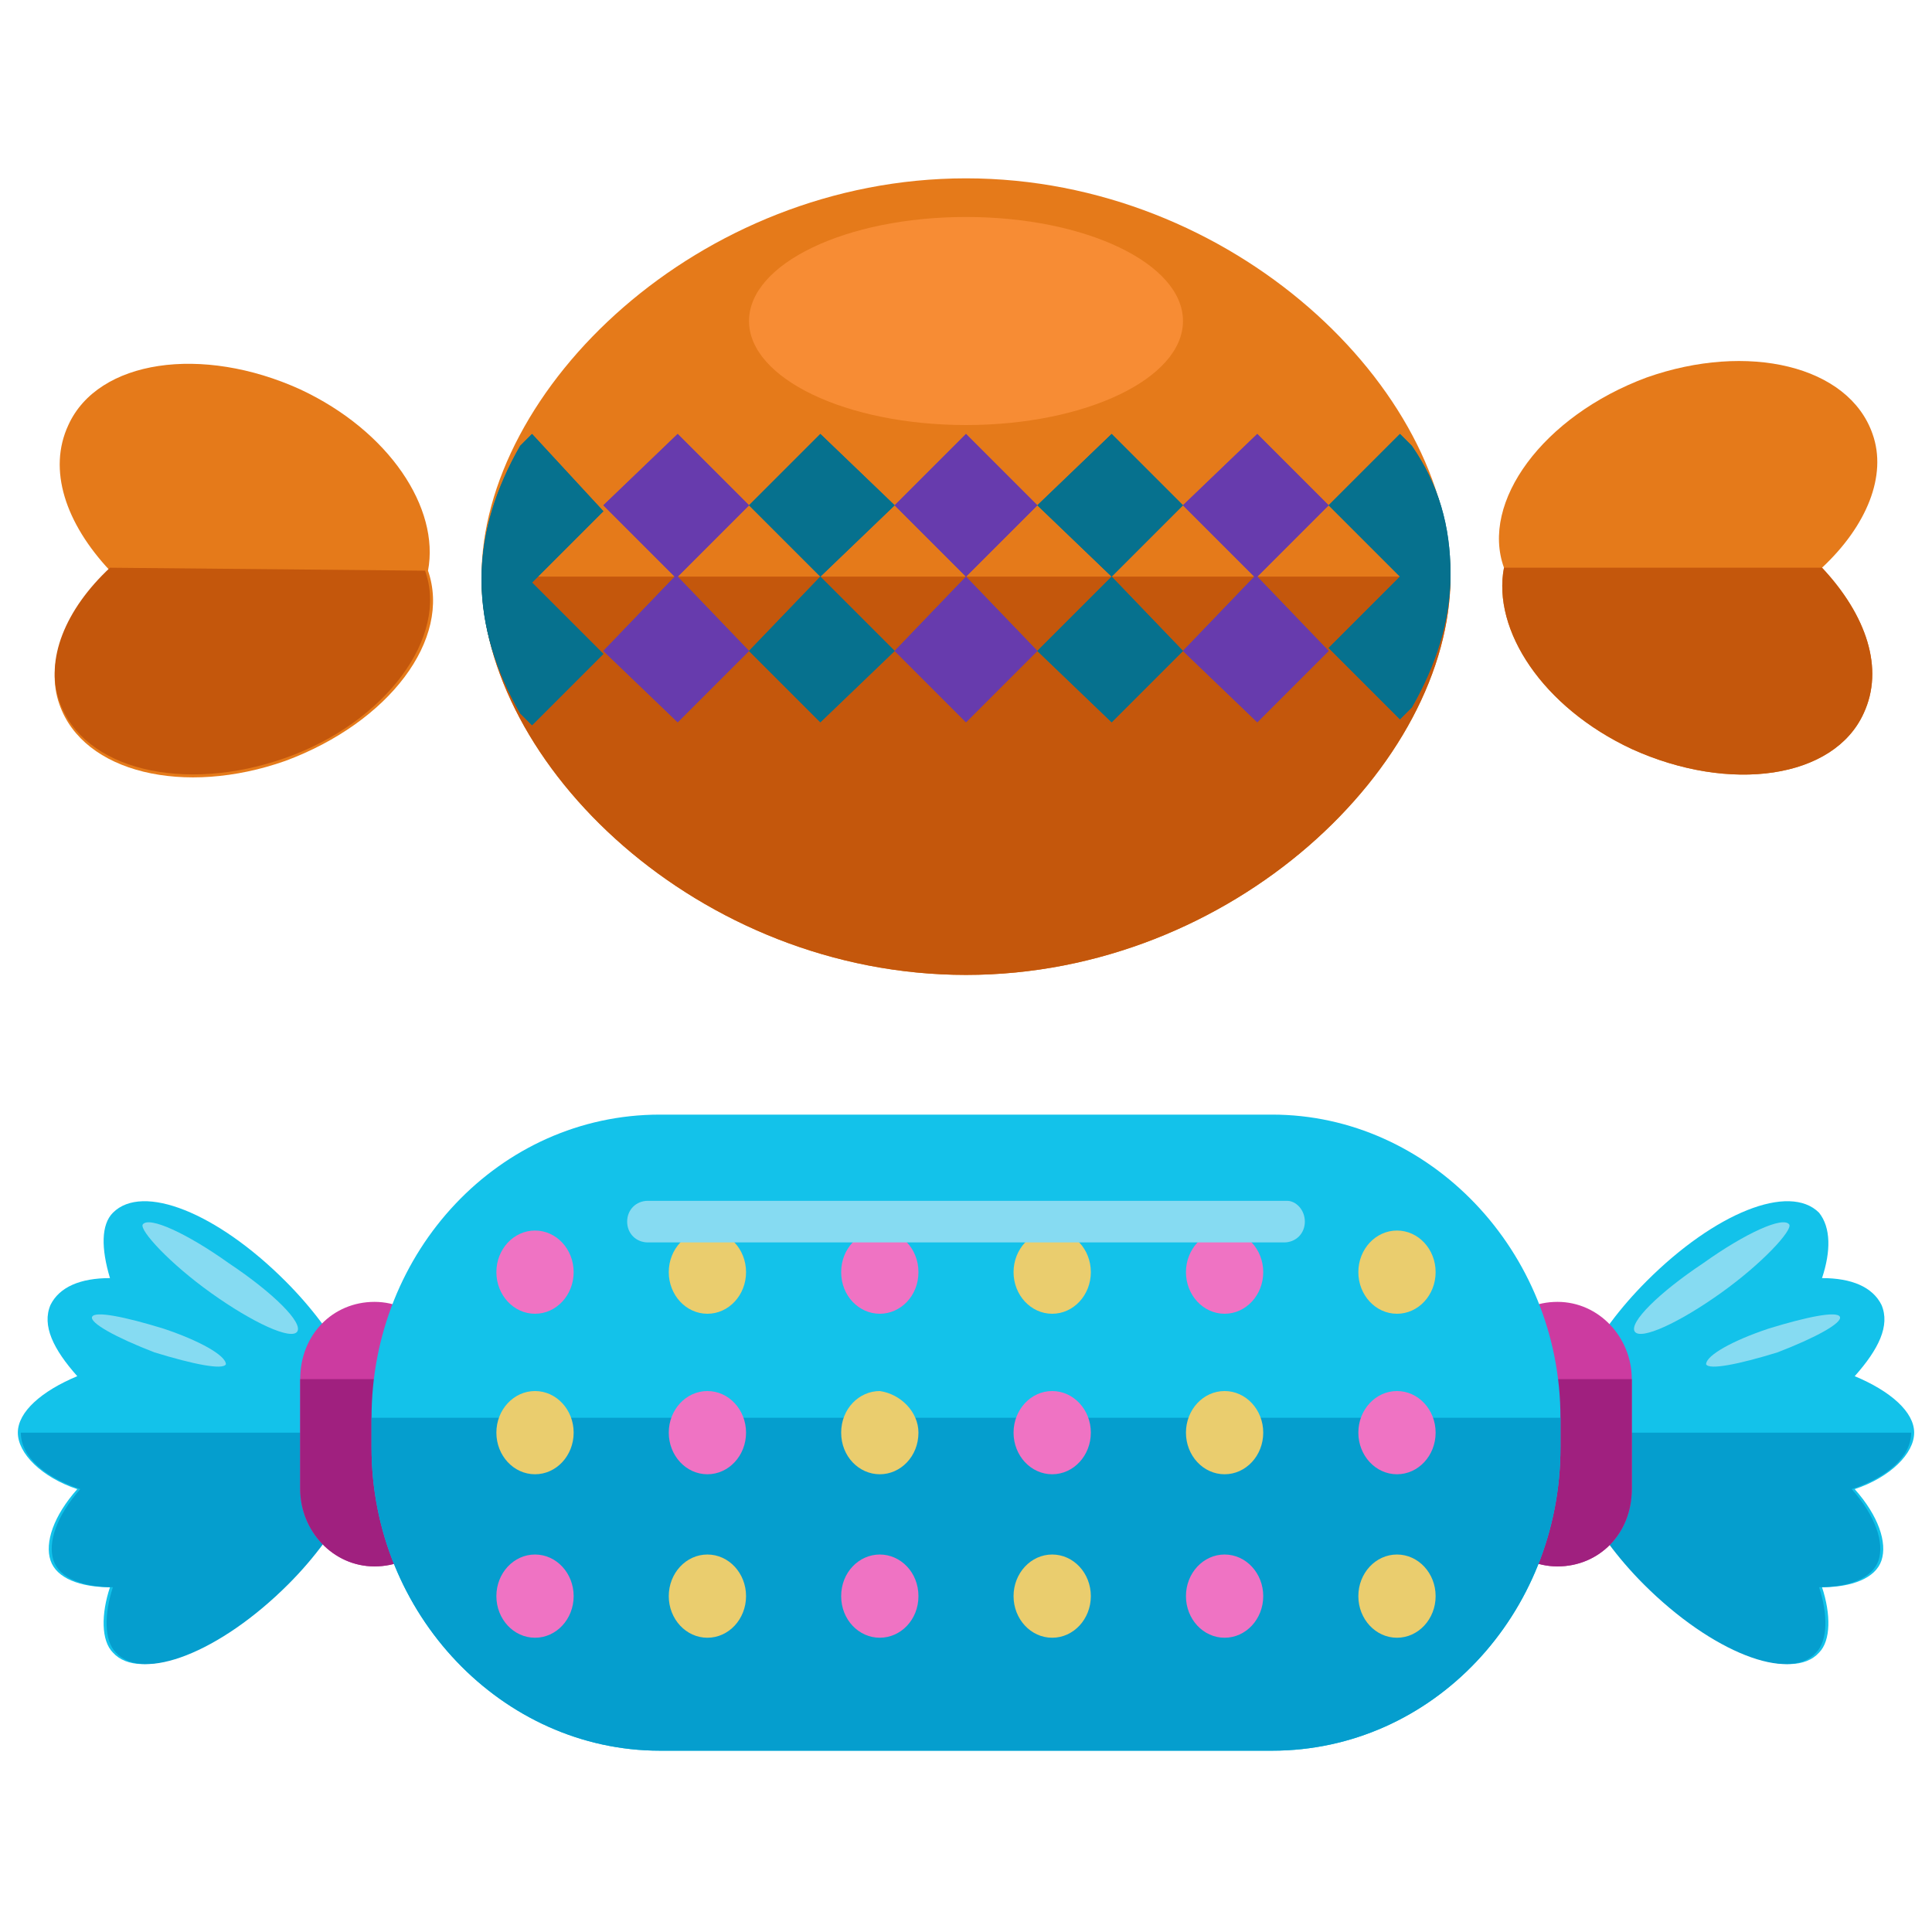
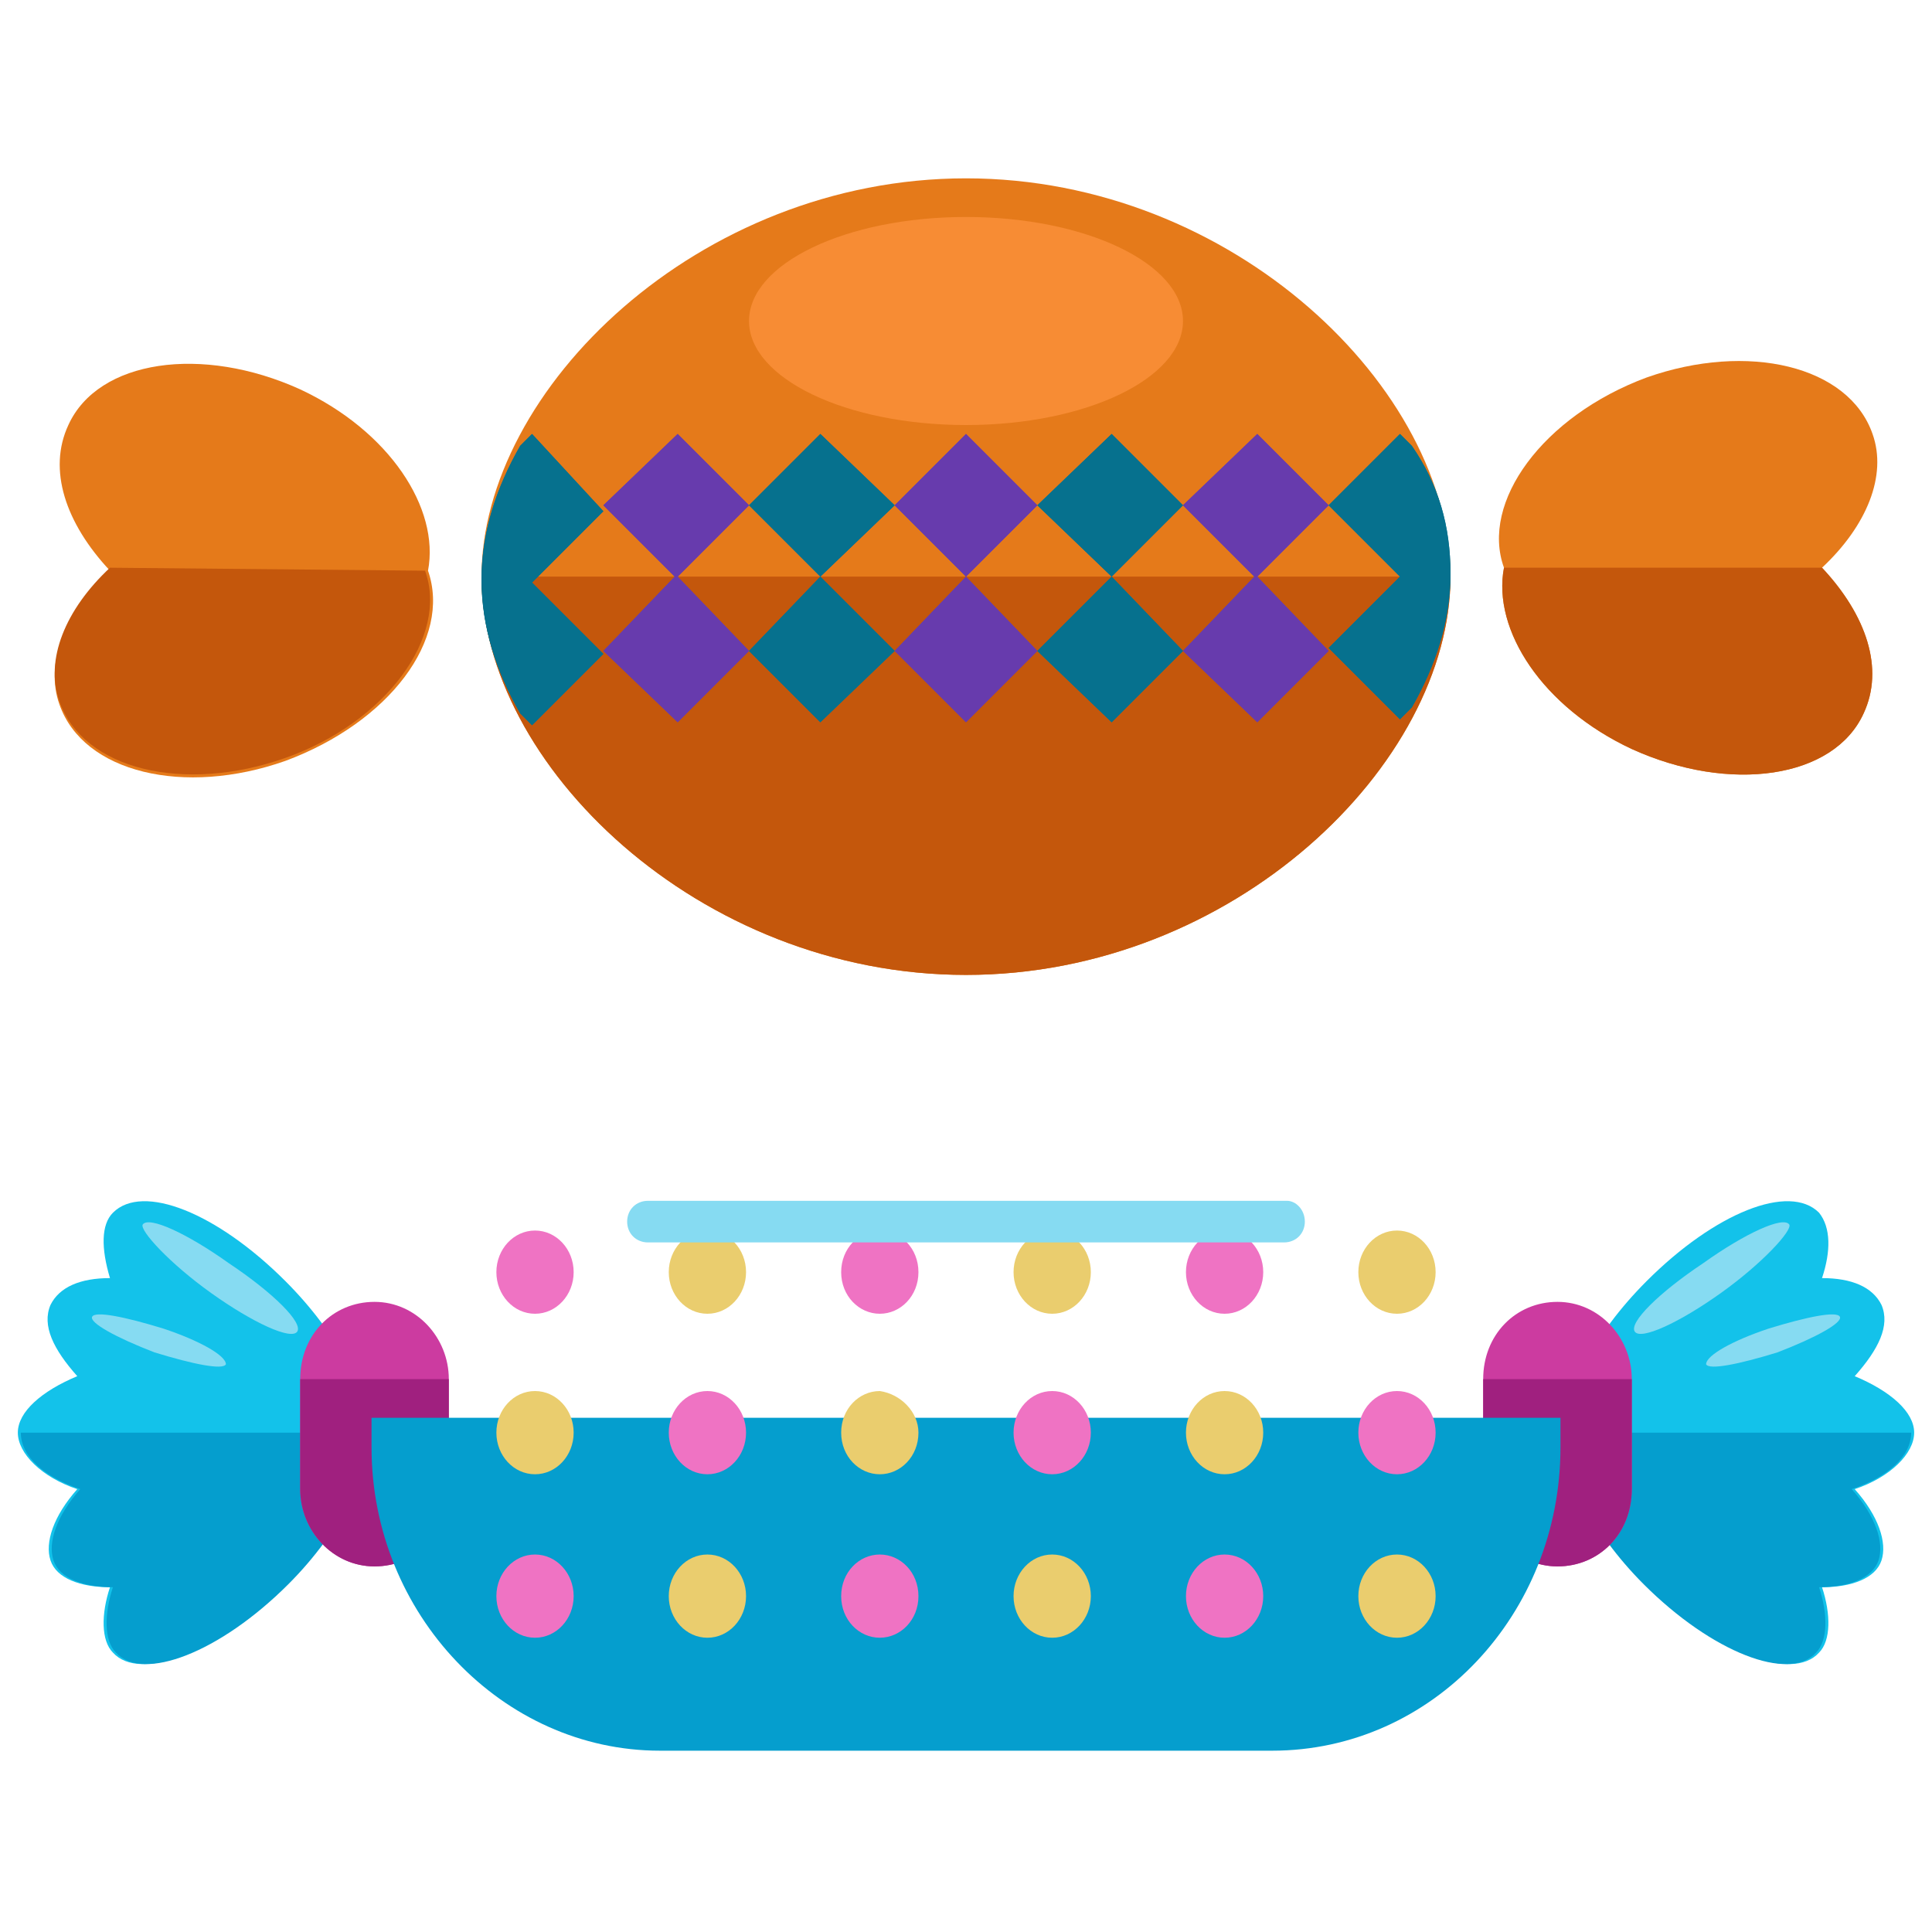
<svg xmlns="http://www.w3.org/2000/svg" version="1.1" id="Layer_1" x="0px" y="0px" width="65px" height="65px" viewBox="0 0 65 65" enable-background="new 0 0 65 65" xml:space="preserve">
  <g>
    <g>
      <g>
        <path fill="#E57A1A" d="M48.8,19.4c0,6.3-7.3,13.4-16.3,13.4c-9,0-16.3-7.1-16.3-13.4S23.5,6,32.5,6C41.5,6,48.8,13.1,48.8,19.4z     " />
        <path fill="#C4570C" d="M48.8,19.4c0,6.3-7.3,13.4-16.3,13.4c-9,0-16.3-7.1-16.3-13.4" />
        <g>
          <path fill="#E57A1A" d="M14.4,19.2C14.4,19.2,14.3,19.2,14.4,19.2c0.4-2.1-1.3-4.7-4.3-6.1c-3.3-1.5-6.8-1-7.8,1.2      c-0.7,1.5-0.1,3.3,1.4,4.9c-1.5,1.4-2.2,3.1-1.7,4.5c0.8,2.3,4.2,3.1,7.6,1.9C13.1,24.3,15.2,21.5,14.4,19.2z" />
          <path fill="#C4570C" d="M3.7,19.1c-1.5,1.4-2.2,3.1-1.7,4.5c0.8,2.3,4.2,3.1,7.6,1.9c3.4-1.2,5.5-4.1,4.7-6.3c0,0,0,0,0,0" />
          <path fill="#E57A1A" d="M50.6,19.1C50.6,19.1,50.6,19.1,50.6,19.1c-0.4,2.1,1.3,4.7,4.3,6.1c3.3,1.5,6.8,1,7.8-1.2      c0.7-1.5,0.1-3.3-1.4-4.9c1.5-1.4,2.2-3.1,1.7-4.5c-0.8-2.3-4.2-3.1-7.6-1.9C51.9,14,49.8,16.9,50.6,19.1z" />
          <path fill="#C4570C" d="M50.6,19.1C50.6,19.1,50.6,19.1,50.6,19.1c-0.4,2.1,1.3,4.7,4.3,6.1c3.3,1.5,6.8,1,7.8-1.2      c0.7-1.5,0.1-3.3-1.4-4.9" />
        </g>
      </g>
      <g>
        <path fill="#06718E" d="M17.9,14.6L17.5,15c-0.8,1.4-1.3,2.9-1.3,4.5s0.5,3.1,1.3,4.5l0.4,0.4l2.4-2.4l-2.4-2.4l2.4-2.4     L17.9,14.6z" />
        <polygon fill="#673BAD" points="25.2,17 22.8,14.6 20.3,17 22.7,19.4 20.3,21.9 22.8,24.3 25.2,21.9 22.8,19.4    " />
        <polygon fill="#06718E" points="30.1,17 27.6,14.6 25.2,17 27.6,19.4 25.2,21.9 27.6,24.3 30.1,21.9 27.6,19.4    " />
        <polygon fill="#673BAD" points="34.9,17 32.5,14.6 30.1,17 32.5,19.4 30.1,21.9 32.5,24.3 34.9,21.9 32.5,19.4    " />
        <polygon fill="#06718E" points="39.8,17 37.4,14.6 34.9,17 37.4,19.4 34.9,21.9 37.4,24.3 39.8,21.9 37.4,19.4    " />
        <polygon fill="#673BAD" points="44.7,17 42.3,14.6 39.8,17 42.2,19.4 39.8,21.9 42.3,24.3 44.7,21.9 42.3,19.4    " />
        <path fill="#06718E" d="M47.5,15l-0.4-0.4L44.7,17l2.4,2.4l-2.4,2.4l2.4,2.4l0.4-0.4c0.8-1.4,1.3-2.9,1.3-4.5S48.4,16.3,47.5,15z     " />
      </g>
      <g>
        <path fill="#06718E" d="M17.9,14.6L17.5,15c-0.8,1.4-1.3,2.9-1.3,4.5s0.5,3.1,1.3,4.5l0.4,0.4l2.4-2.4l-2.4-2.4l2.4-2.4     L17.9,14.6z" />
        <polygon fill="#673BAD" points="25.2,17 22.8,14.6 20.3,17 22.7,19.4 20.3,21.9 22.8,24.3 25.2,21.9 22.8,19.4    " />
        <polygon fill="#06718E" points="30.1,17 27.6,14.6 25.2,17 27.6,19.4 25.2,21.9 27.6,24.3 30.1,21.9 27.6,19.4    " />
        <polygon fill="#673BAD" points="34.9,17 32.5,14.6 30.1,17 32.5,19.4 30.1,21.9 32.5,24.3 34.9,21.9 32.5,19.4    " />
        <polygon fill="#06718E" points="39.8,17 37.4,14.6 34.9,17 37.4,19.4 34.9,21.9 37.4,24.3 39.8,21.9 37.4,19.4    " />
        <polygon fill="#673BAD" points="44.7,17 42.3,14.6 39.8,17 42.2,19.4 39.8,21.9 42.3,24.3 44.7,21.9 42.3,19.4    " />
        <path fill="#06718E" d="M47.5,15l-0.4-0.4L44.7,17l2.4,2.4l-2.4,2.4l2.4,2.4l0.4-0.4c0.8-1.4,1.3-2.9,1.3-4.5S48.4,16.3,47.5,15z     " />
      </g>
      <ellipse fill="#F78C34" cx="32.5" cy="10.8" rx="7.3" ry="3.5" />
    </g>
    <g>
      <g>
        <g>
          <path fill="#13C2EA" d="M9.6,43.1c-2.3-2.3-4.8-3.3-5.8-2.3C3.4,41.2,3.4,42,3.7,43c-1,0-1.7,0.3-2,0.9      c-0.3,0.7,0.1,1.5,0.9,2.4c-1.2,0.5-2,1.2-2,1.9s0.8,1.5,2,1.9c-0.8,0.9-1.1,1.8-0.9,2.4c0.2,0.6,1,0.9,2,0.9      c-0.3,0.9-0.3,1.8,0.1,2.2c0.9,1,3.5,0,5.8-2.3c1.8-1.8,2.8-3.9,2.7-5.1C12.4,46.9,11.4,44.9,9.6,43.1z" />
          <path fill="#059ECE" d="M0.7,48.2c0,0.8,0.8,1.5,2,1.9c-0.8,0.9-1.1,1.8-0.9,2.4c0.2,0.6,1,0.9,2,0.9c-0.3,0.9-0.3,1.8,0.1,2.2      c0.9,1,3.5,0,5.8-2.3c1.8-1.8,2.8-3.9,2.7-5.1" />
          <path fill="#86DBF2" d="M10,44.8c-0.2,0.3-1.5-0.3-2.9-1.3c-1.4-1-2.4-2.1-2.3-2.3c0.2-0.3,1.5,0.3,2.9,1.3      C9.2,43.5,10.2,44.5,10,44.8z" />
          <path fill="#86DBF2" d="M7.6,45.9c-0.1,0.2-1.1,0-2.4-0.4c-1.3-0.5-2.2-1-2.1-1.2c0.1-0.2,1.1,0,2.4,0.4      C6.7,45.1,7.6,45.6,7.6,45.9z" />
        </g>
        <g>
          <path fill="#13C2EA" d="M55.4,43.1c2.3-2.3,4.8-3.3,5.8-2.3c0.4,0.5,0.4,1.3,0.1,2.2c1,0,1.7,0.3,2,0.9c0.3,0.7-0.1,1.5-0.9,2.4      c1.2,0.5,2,1.2,2,1.9s-0.8,1.5-2,1.9c0.8,0.9,1.1,1.8,0.9,2.4c-0.2,0.6-1,0.9-2,0.9c0.3,0.9,0.3,1.8-0.1,2.2      c-0.9,1-3.5,0-5.8-2.3c-1.8-1.8-2.8-3.9-2.7-5.1C52.6,46.9,53.6,44.9,55.4,43.1z" />
          <path fill="#059ECE" d="M64.3,48.2c0,0.8-0.8,1.5-2,1.9c0.8,0.9,1.1,1.8,0.9,2.4c-0.2,0.6-1,0.9-2,0.9c0.3,0.9,0.3,1.8-0.1,2.2      c-0.9,1-3.5,0-5.8-2.3c-1.8-1.8-2.8-3.9-2.7-5.1" />
          <path fill="#86DBF2" d="M55,44.8c0.2,0.3,1.5-0.3,2.9-1.3c1.4-1,2.4-2.1,2.3-2.3c-0.2-0.3-1.5,0.3-2.9,1.3      C55.8,43.5,54.8,44.5,55,44.8z" />
          <path fill="#86DBF2" d="M57.4,45.9c0.1,0.2,1.1,0,2.4-0.4c1.3-0.5,2.2-1,2.1-1.2c-0.1-0.2-1.1,0-2.4,0.4      C58.3,45.1,57.4,45.6,57.4,45.9z" />
        </g>
      </g>
      <g>
        <g>
          <path fill="#CC3BA0" d="M15.1,50.1c0,1.5-1.1,2.6-2.5,2.6l0,0c-1.4,0-2.5-1.2-2.5-2.6v-3.7c0-1.5,1.1-2.6,2.5-2.6l0,0      c1.4,0,2.5,1.2,2.5,2.6V50.1z" />
          <path fill="#A0207F" d="M15.1,46.4v3.7c0,1.5-1.1,2.6-2.5,2.6l0,0c-1.4,0-2.5-1.2-2.5-2.6v-3.7" />
        </g>
        <g>
          <path fill="#CC3BA0" d="M54.9,50.1c0,1.5-1.1,2.6-2.5,2.6l0,0c-1.4,0-2.5-1.2-2.5-2.6v-3.7c0-1.5,1.1-2.6,2.5-2.6l0,0      c1.4,0,2.5,1.2,2.5,2.6V50.1z" />
          <path fill="#A0207F" d="M54.9,46.4v3.7c0,1.5-1.1,2.6-2.5,2.6l0,0c-1.4,0-2.5-1.2-2.5-2.6v-3.7" />
        </g>
      </g>
-       <path fill="#13C2EA" d="M52.5,48.7c0,5.6-4.3,10.2-9.7,10.2H22.2c-5.3,0-9.7-4.6-9.7-10.2v-1c0-5.6,4.3-10.2,9.7-10.2h20.6    c5.3,0,9.7,4.6,9.7,10.2V48.7z" />
      <path fill="#059ECE" d="M52.5,47.7v1c0,5.6-4.3,10.2-9.7,10.2H22.2c-5.3,0-9.7-4.6-9.7-10.2v-1" />
      <g>
        <g>
          <ellipse fill="#EF73C3" cx="18" cy="42.8" rx="1.3" ry="1.4" />
          <ellipse fill="#EACD6E" cx="23.8" cy="42.8" rx="1.3" ry="1.4" />
          <path fill="#EF73C3" d="M30.9,42.8c0,0.8-0.6,1.4-1.3,1.4c-0.7,0-1.3-0.6-1.3-1.4s0.6-1.4,1.3-1.4C30.3,41.4,30.9,42,30.9,42.8z      " />
          <ellipse fill="#EACD6E" cx="35.4" cy="42.8" rx="1.3" ry="1.4" />
          <ellipse fill="#EF73C3" cx="41.2" cy="42.8" rx="1.3" ry="1.4" />
          <ellipse fill="#EACD6E" cx="47" cy="42.8" rx="1.3" ry="1.4" />
        </g>
        <g>
          <ellipse fill="#EACD6E" cx="18" cy="48.2" rx="1.3" ry="1.4" />
          <ellipse fill="#EF73C3" cx="23.8" cy="48.2" rx="1.3" ry="1.4" />
          <path fill="#EACD6E" d="M30.9,48.2c0,0.8-0.6,1.4-1.3,1.4c-0.7,0-1.3-0.6-1.3-1.4c0-0.8,0.6-1.4,1.3-1.4      C30.3,46.9,30.9,47.5,30.9,48.2z" />
          <ellipse fill="#EF73C3" cx="35.4" cy="48.2" rx="1.3" ry="1.4" />
          <ellipse fill="#EACD6E" cx="41.2" cy="48.2" rx="1.3" ry="1.4" />
          <ellipse fill="#EF73C3" cx="47" cy="48.2" rx="1.3" ry="1.4" />
        </g>
        <g>
          <ellipse fill="#EF73C3" cx="18" cy="53.7" rx="1.3" ry="1.4" />
          <ellipse fill="#EACD6E" cx="23.8" cy="53.7" rx="1.3" ry="1.4" />
          <path fill="#EF73C3" d="M30.9,53.7c0,0.8-0.6,1.4-1.3,1.4c-0.7,0-1.3-0.6-1.3-1.4s0.6-1.4,1.3-1.4      C30.3,52.3,30.9,52.9,30.9,53.7z" />
          <ellipse fill="#EACD6E" cx="35.4" cy="53.7" rx="1.3" ry="1.4" />
          <ellipse fill="#EF73C3" cx="41.2" cy="53.7" rx="1.3" ry="1.4" />
          <ellipse fill="#EACD6E" cx="47" cy="53.7" rx="1.3" ry="1.4" />
        </g>
      </g>
    </g>
    <path fill="#86DBF2" d="M43.9,41.1c0,0.4-0.3,0.7-0.7,0.7H21.8c-0.4,0-0.7-0.3-0.7-0.7l0,0c0-0.4,0.3-0.7,0.7-0.7h21.5   C43.6,40.4,43.9,40.7,43.9,41.1L43.9,41.1z" />
  </g>
</svg>